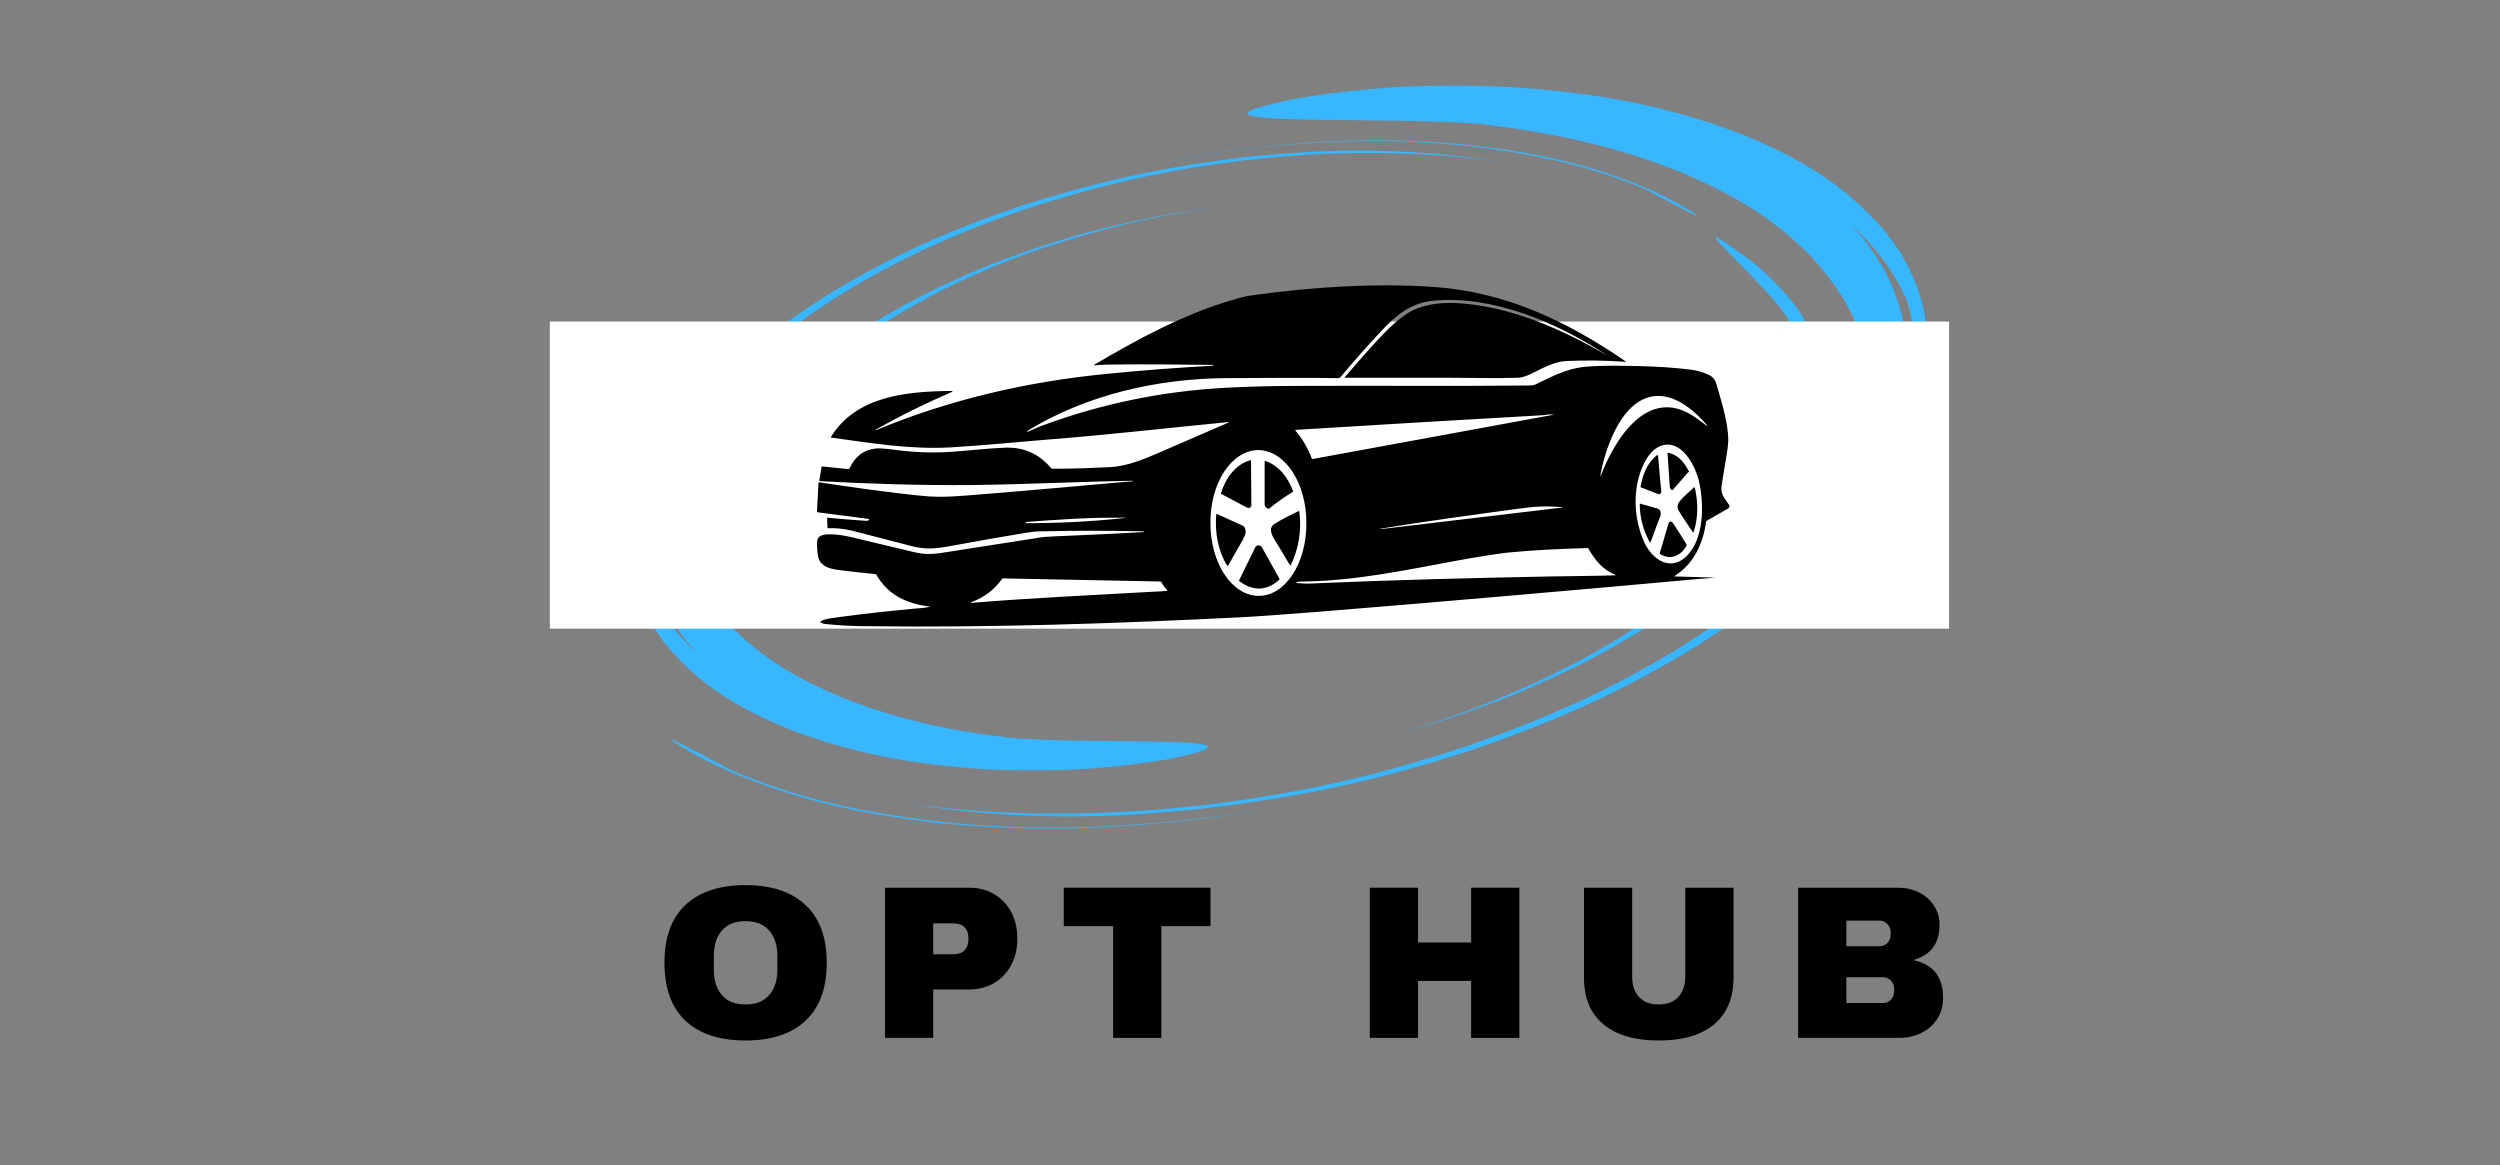
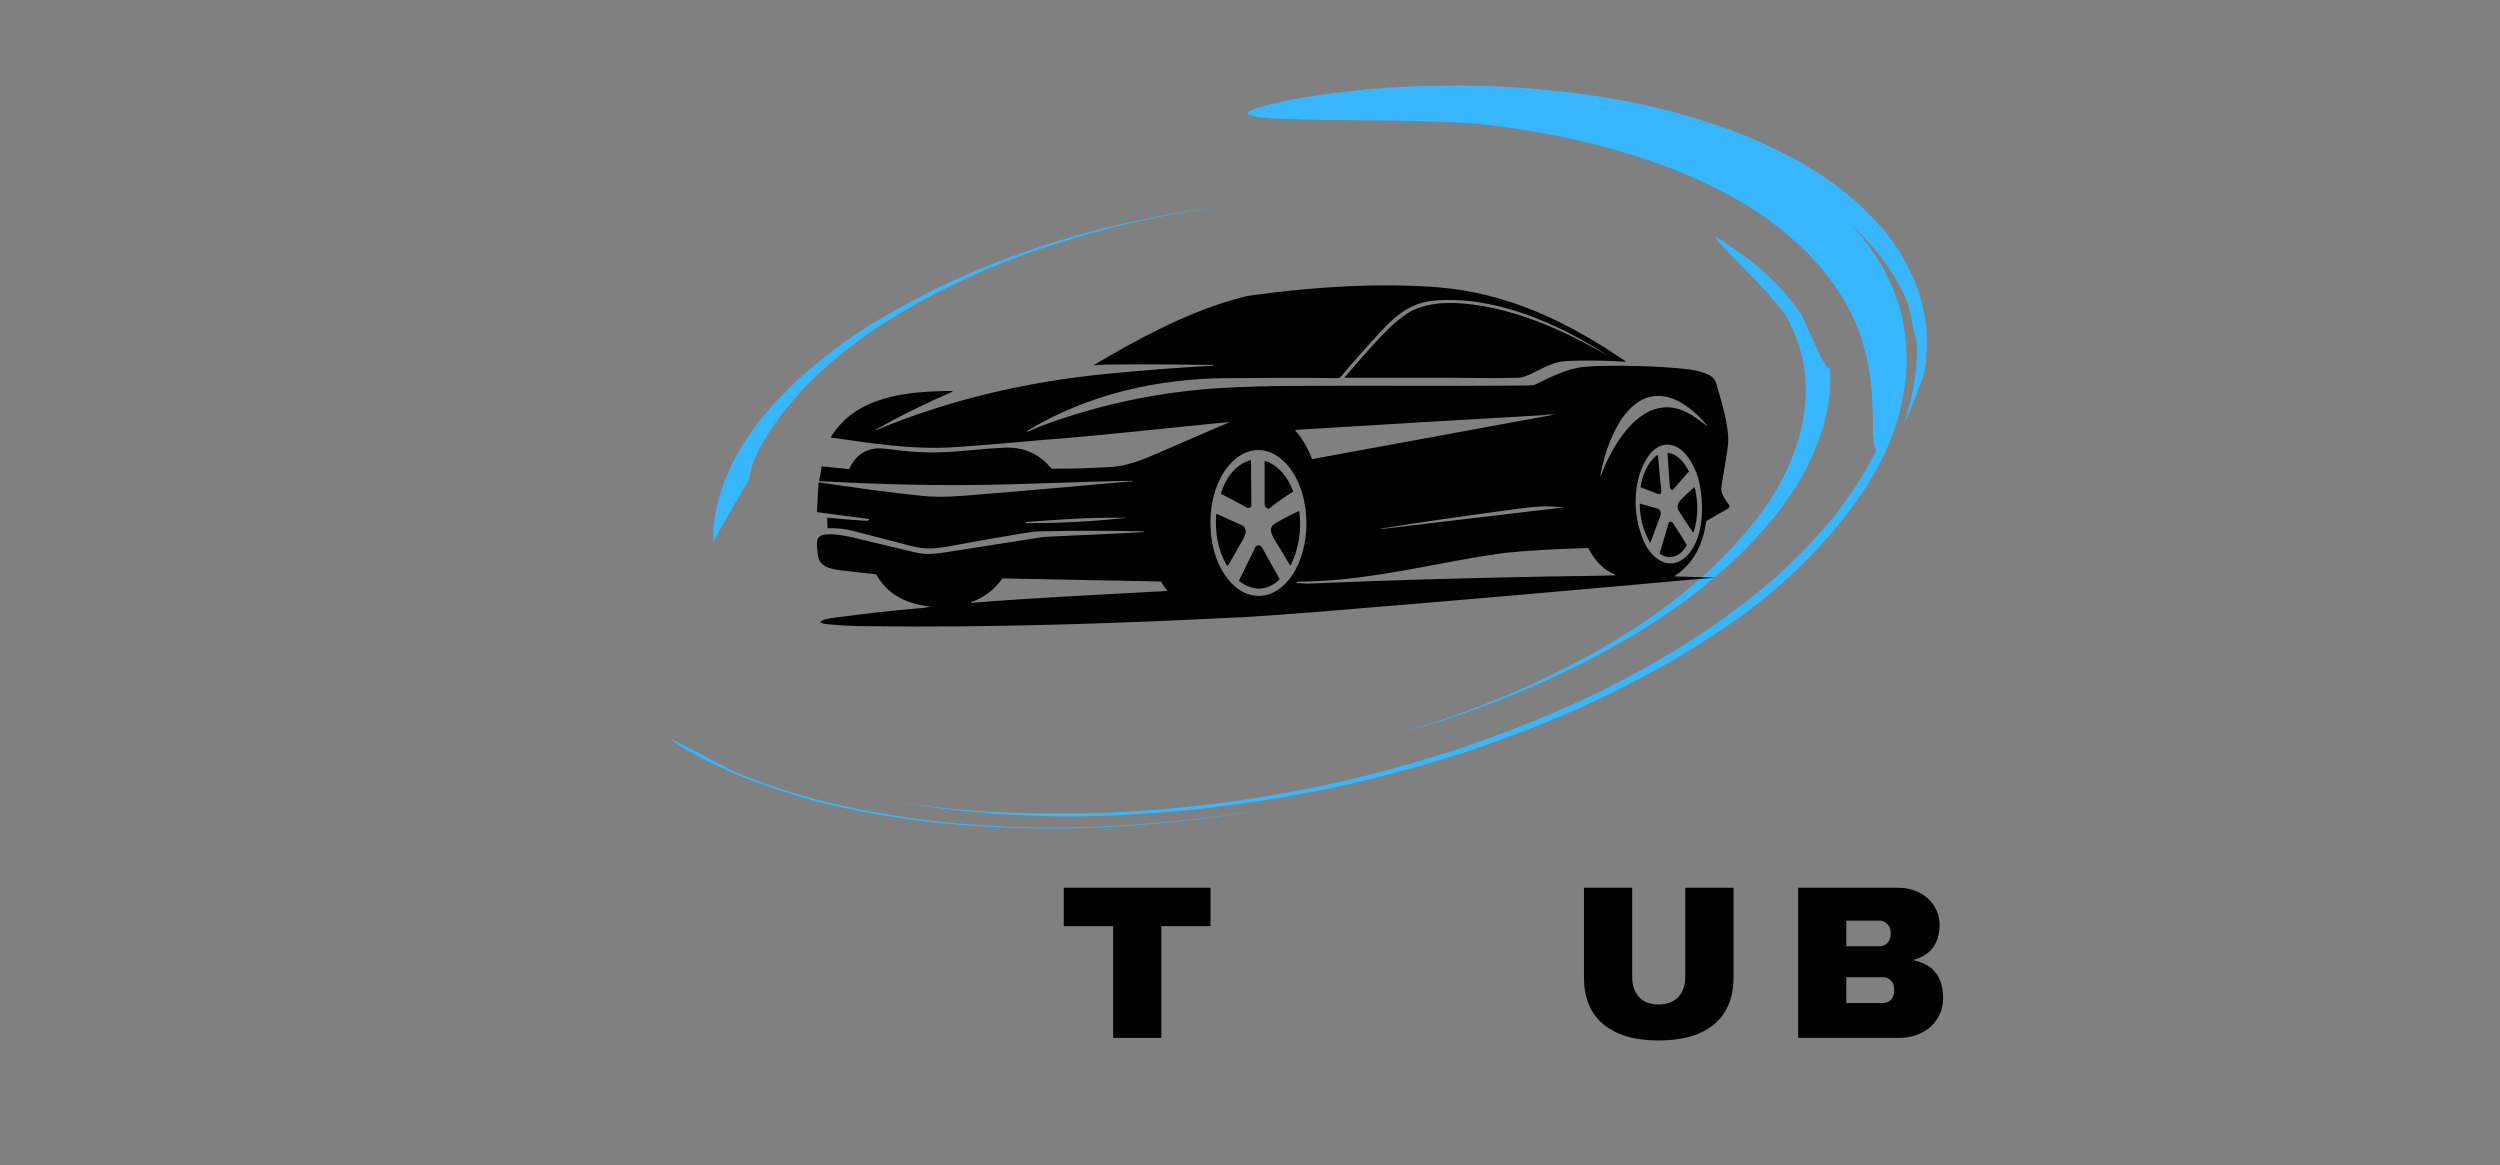
<svg xmlns="http://www.w3.org/2000/svg" width="100%" height="100%" viewBox="0 0 500 233" version="1.1" xml:space="preserve" style="fill-rule:evenodd;clip-rule:evenodd;stroke-linejoin:round;stroke-miterlimit:2;">
  <rect x="0" y="0" width="500" height="233" fill="#808080" stroke="none" />
  <g transform="matrix(1.333,0,0,1.333,0,-129)">
    <g>
      <clipPath id="_clip1">
        <path d="M102.262,235.332L82.461,132.977L279.805,94.801L299.605,197.152L102.262,235.332Z" />
      </clipPath>
      <g clip-path="url(#_clip1)">
        <g>
          <clipPath id="_clip2">
            <path d="M102.262,235.332L82.461,132.977L279.805,94.801L299.605,197.152L102.262,235.332Z" />
          </clipPath>
          <g clip-path="url(#_clip2)">
-             <path d="M106.758,157.387C112,151.047 117.531,146.398 126.211,140.914C129.715,138.75 133.051,136.926 136.527,135.227C141.777,132.648 147.242,130.414 153.883,128.141C165.371,124.395 174.641,122.336 186.867,120.809C193.688,120.059 199.551,119.684 205.348,119.742C212.301,119.691 218.938,120.16 225.055,121.105C223.203,120.777 221.285,120.504 219.176,120.227C208.18,119.043 199.09,119.09 186.891,120.344C176.176,121.617 167.68,123.34 157.961,126.207C156.484,126.645 154.973,127.09 153.43,127.578C142.18,131.391 134.168,135.035 125.094,140.445C122.371,142.113 119.98,143.719 117.777,145.324C112.867,149.051 109.055,152.758 105.402,157.27C104.035,159.055 102.879,160.766 101.902,162.398C101.234,163.48 100.68,164.539 100.195,165.582C98.602,168.938 97.723,172.266 97.418,176.016C97.285,179.848 97.727,183.109 98.984,186.254C99.922,188.547 101.227,190.77 103.078,193.074C103.574,193.664 104.07,194.254 104.602,194.836C103.996,194.266 103.434,193.727 102.902,193.145C100.363,190.441 98.672,187.988 97.313,184.902C96.949,183.605 96.668,182.363 96.508,181.141C96.359,180.75 96.242,180.352 96.129,179.957C96.078,178.711 96.102,177.449 96.195,176.176C96.504,173.645 97.047,171.332 97.867,169.078C96.531,171.813 95.293,175.246 95.074,176.281C94.48,180.695 94.965,184.176 96.563,187.902C96.914,188.746 97.355,189.652 97.871,190.543C98.598,191.734 99.387,192.875 100.332,194.023C103.133,197.285 106.172,199.82 110,202.086C112.621,203.633 115.602,205.074 119.145,206.48C128.074,209.738 136.16,211.41 147.688,212.188C150.648,212.336 153.551,212.383 156.438,212.359C159.477,212.34 162.496,212.215 165.598,211.918C168.742,211.652 171.934,211.227 175.293,210.691C178.039,210.121 179.703,209.684 180.551,209.332C185.566,207.332 161.809,208.465 151.375,207.441C148.066,207.051 145.086,206.602 142.004,206.02C136.18,204.824 131.703,203.52 126.805,201.613C119.195,198.48 114.344,195.422 109.719,190.801C105.055,185.766 103,181.441 102.027,175.43C101.832,173.832 101.754,172.246 101.711,170.656C101.707,170.047 101.711,169.477 101.707,168.867C101.703,168.641 101.703,168.449 101.66,168.23C101.633,167.094 101.488,166.359 101.289,165.906C102.594,163.219 104.379,160.438 106.758,157.387ZM220.441,118.688C231.152,119.965 238.695,121.777 246.848,125.148C247.305,125.363 258.289,131.383 253.43,128.289C251.441,127.078 249.418,126.059 247.09,125.027C238.926,121.582 231.344,119.777 220.566,118.551C209.203,117.438 199.836,117.613 187.324,119.043C182.199,119.695 177.586,120.434 173.125,121.375C177.594,120.473 182.207,119.73 187.332,119.082C199.813,117.695 209.148,117.563 220.441,118.688Z" style="fill:rgb(56,182,255);" />
-           </g>
+             </g>
        </g>
      </g>
    </g>
  </g>
  <g transform="matrix(1.333,0,0,1.333,0,-129)">
    <g>
      <clipPath id="_clip3">
        <path d="M102.262,235.332L82.461,132.977L279.805,94.801L299.605,197.152L102.262,235.332Z" />
      </clipPath>
      <g clip-path="url(#_clip3)">
        <g>
          <clipPath id="_clip4">
            <path d="M102.262,235.332L82.461,132.977L279.805,94.801L299.605,197.152L102.262,235.332Z" />
          </clipPath>
          <g clip-path="url(#_clip4)">
            <path d="M275.027,174.422C268.824,181.902 262.348,187.379 252.113,193.887C247.957,196.402 244,198.578 239.938,200.582C233.746,203.605 227.289,206.227 219.477,208.918C205.914,213.367 194.965,215.789 180.586,217.582C172.535,218.453 165.613,218.879 158.793,218.828C150.582,218.895 142.785,218.313 135.574,217.234C137.73,217.574 140.008,217.934 142.461,218.223C155.488,219.66 166.172,219.609 180.566,218.082C193.219,216.586 203.223,214.609 214.668,211.215C216.395,210.691 218.195,210.152 219.984,209.578C233.27,205.07 242.719,200.805 253.43,194.395C256.586,192.414 259.418,190.535 262.023,188.66C267.832,184.262 272.316,179.895 276.613,174.574C278.227,172.473 279.594,170.496 280.777,168.555C281.52,167.27 282.195,166.035 282.789,164.777C284.645,160.805 285.645,156.918 286.047,152.504C286.191,147.945 285.637,144.094 284.156,140.387C283.105,137.695 281.539,135.105 279.363,132.332C278.777,131.645 278.188,130.961 277.559,130.281C278.258,130.945 278.922,131.617 279.586,132.289C282.598,135.473 284.527,138.371 286.148,142.016C286.594,143.527 286.914,144.988 287.117,146.434C287.281,146.898 287.41,147.367 287.539,147.836C287.633,149.301 287.617,150.789 287.453,152.305C287.113,155.262 286.492,157.973 285.531,160.668C287.113,157.434 288.539,153.391 288.832,152.152C289.5,146.961 288.934,142.848 287.059,138.453C286.594,137.438 286.094,136.434 285.508,135.367C284.66,133.93 283.715,132.594 282.617,131.242C279.293,127.434 275.699,124.402 271.188,121.734C268.129,119.891 264.609,118.211 260.406,116.551C249.879,112.691 240.371,110.762 226.797,109.848C223.258,109.656 219.859,109.59 216.48,109.637C212.867,109.648 209.32,109.805 205.656,110.133C201.953,110.469 198.199,110.926 194.223,111.621C191,112.281 189.004,112.781 188.02,113.203C182.121,115.559 210.105,114.258 222.434,115.41C226.328,115.875 229.82,116.418 233.457,117.121C240.309,118.5 245.633,120.059 251.391,122.293C260.367,125.996 266.09,129.609 271.523,135.066C277.012,141.008 279.477,146.086 280.582,153.18C280.836,155.07 280.926,156.918 280.988,158.809C281.004,159.492 280.984,160.18 281.012,160.898C280.984,161.168 281,161.434 281.004,161.66C281.07,162.98 281.238,163.859 281.457,164.387C279.941,167.574 277.832,170.836 275.027,174.422ZM140.992,220.066C128.332,218.559 119.508,216.422 109.867,212.426C109.363,212.18 96.387,205.098 102.074,208.719C104.445,210.164 106.848,211.371 109.598,212.59C119.207,216.629 128.148,218.781 140.84,220.246C154.254,221.535 165.289,221.34 180.035,219.668C186.086,218.875 191.508,217.98 196.813,216.879C191.508,217.98 186.078,218.84 180.023,219.594C165.344,221.215 154.344,221.402 140.992,220.066Z" style="fill:rgb(56,182,255);" />
          </g>
        </g>
      </g>
    </g>
  </g>
  <g transform="matrix(1.333,0,0,1.333,0,-129)">
    <g>
      <clipPath id="_clip5">
        <path d="M102.262,235.332L82.461,132.977L279.805,94.801L299.605,197.152L102.262,235.332Z" />
      </clipPath>
      <g clip-path="url(#_clip5)">
        <g>
          <clipPath id="_clip6">
            <path d="M102.262,235.332L82.461,132.977L279.805,94.801L299.605,197.152L102.262,235.332Z" />
          </clipPath>
          <g clip-path="url(#_clip6)">
            <path d="M112.438,168.656C112.438,168.656 108.617,175.066 107,178.121C106.922,175.164 107.492,172.203 108.797,168.715C111.078,163.211 114.176,158.961 119.711,153.738C125.676,148.363 131.414,144.586 140.09,140.246C147.363,136.746 153.535,134.41 161.895,131.992C163.453,131.578 164.973,131.168 166.57,130.785C173.051,129.266 178.641,128.258 184.492,127.621C178.648,128.297 173.035,129.383 166.645,130.961C156.543,133.637 149.23,136.348 140.695,140.625C132.41,145.004 126.969,148.758 121.492,154.082C117.531,158.195 112.883,164.27 112.426,168.586C112.422,168.586 112.43,168.621 112.438,168.656Z" style="fill:rgb(56,182,255);" />
          </g>
        </g>
      </g>
    </g>
  </g>
  <g transform="matrix(1.333,0,0,1.333,0,-129)">
    <g>
      <clipPath id="_clip7">
        <path d="M102.262,235.332L82.461,132.977L279.805,94.801L299.605,197.152L102.262,235.332Z" />
      </clipPath>
      <g clip-path="url(#_clip7)">
        <g>
          <clipPath id="_clip8">
            <path d="M102.262,235.332L82.461,132.977L279.805,94.801L299.605,197.152L102.262,235.332Z" />
          </clipPath>
          <g clip-path="url(#_clip8)">
            <path d="M270.258,161.188C268.539,167.836 265.457,172.961 259.406,179.461C253.051,185.941 246.754,190.586 236.977,195.902C231.035,199.031 225.566,201.457 219.523,203.656C216.219,204.863 212.746,205.992 208.891,207.121C219.977,204.023 228.055,200.938 237.539,196.25C247.773,190.922 254.41,186.289 261.258,179.789C267.852,173.145 271.316,167.832 273.52,160.938C274.285,158.203 274.66,155.809 274.637,153.336C274.648,152.805 274.621,152.273 274.59,151.711C274.379,153.77 270.734,144.77 270.219,143.879C268.258,141.023 266.105,138.738 263.109,136.234C248.973,125.727 265.039,139.324 268.164,144.469C271.004,150.082 271.574,154.805 270.258,161.188Z" style="fill:rgb(56,182,255);" />
          </g>
        </g>
      </g>
    </g>
  </g>
  <g transform="matrix(1.333,0,0,1.333,0,-129)">
    <clipPath id="_clip9">
-       <rect x="82.496" y="145.012" width="210.008" height="46.09" />
-     </clipPath>
+       </clipPath>
    <g clip-path="url(#_clip9)">
      <g transform="matrix(1,0,0,1,82,145)">
        <g>
          <g>
            <rect x="0.496" y="0.012" width="209.938" height="46.09" style="fill:white;fill-rule:nonzero;" />
          </g>
        </g>
      </g>
    </g>
  </g>
  <g transform="matrix(1.333,0,0,1.333,0,-129)">
    <g transform="matrix(1,0,0,1,122,139)">
      <g>
        <g>
          <path d="M17.66,48.813C16.84,48.93 16.199,49.047 15.73,49.047C11.867,49.398 8.008,49.805 4.145,50.332C3.441,50.449 1.629,50.563 1.102,51.031C1.043,51.09 1.043,51.09 1.102,51.148C1.395,51.266 1.57,51.379 1.688,51.379C3.852,51.613 6.074,51.73 8.301,51.73C26.906,51.965 45.57,51.324 64.117,50.391C66.574,50.273 70.434,49.98 75.758,49.57C95.945,47.938 115.074,46.246 133.156,44.613C134.09,44.555 134.793,44.496 135.32,44.438C133.273,44.379 131.281,44.32 129.234,44.262C129.176,44.262 129.176,44.262 129.234,44.203C132.102,42.395 133.508,39.422 133.973,36.094C133.973,35.977 134.031,35.922 134.148,35.863L137.309,34.055C137.484,33.938 137.543,33.703 137.426,33.527C136.723,32.477 136.082,31.895 136.316,30.551C136.547,29.211 136.723,27.926 136.957,26.645C137.191,25.301 137.309,24.309 137.309,23.668C137.25,21.219 136.371,18.301 135.789,16.316C135.496,15.266 135.379,14.449 134.324,13.984C133.391,13.574 132.512,13.34 131.633,13.227C129.234,12.934 126.602,12.758 123.734,12.699C120.926,12.641 118.293,12.582 115.777,12.816C113.145,13.051 110.805,14.273 108.406,15.441C108.113,15.617 107.41,15.617 107,15.617C95.535,15.734 85.355,15.617 72.598,15.676C68.563,15.676 64.875,15.793 61.602,15.969C52.414,16.492 43.52,18.301 34.863,21.449C33.984,21.742 33.047,22.211 32.172,22.559C32.113,22.559 32.113,22.559 32.113,22.5L32.113,22.441C41.063,16.957 51.711,14.566 62.066,14.508C68.973,14.449 74.531,14.449 78.742,14.508C78.918,14.508 78.977,14.449 79.094,14.391C81.082,12 83.129,9.723 85.238,7.449C87.402,5.113 89.625,3.25 92.961,2.898C101.852,2.023 111.508,6.105 118.996,11.008C118.996,11.008 119.055,11.008 119.055,11.066C119.113,11.125 119.055,11.125 119.055,11.066C112.383,7.156 104.426,3.656 96.586,3.25C94.012,3.133 91.32,3.422 89.098,4.824C87.988,5.582 86.699,6.633 85.297,8.148C83.363,10.191 81.551,12.293 79.738,14.391L79.738,14.449L95.242,14.449C98.754,14.449 102.262,14.566 105.832,14.449C106.887,14.391 108.289,13.574 109.227,13.109C110.57,12.465 111.742,12 113.027,11.941C115.602,11.824 118.527,11.824 121.922,12.059C121.98,12.059 121.98,12.059 121.922,12C113.145,5.988 104.078,1.672 93.488,0.855C84.77,0.215 75.23,0.797 66.281,2.023C65.285,2.141 64.234,2.371 63.121,2.723C55.691,4.824 48.375,8.848 42.234,12.465C42.117,12.523 42.117,12.582 42.234,12.582C43.109,12.523 44.047,12.465 44.867,12.465C49.898,12.406 54.988,12.465 60.02,12.523C60.02,12.523 60.078,12.523 60.02,12.582L60.02,12.641C54.695,12.934 49.371,13.34 44.047,13.867C32.113,15.035 20.469,17.719 9.41,22.324L9.352,22.324C9.293,22.324 9.293,22.27 9.352,22.27C13.039,20.168 16.84,18.301 20.762,16.609C20.996,16.492 20.996,16.434 20.703,16.434C14.207,16.492 6.484,17.133 2.684,23.316C2.625,23.375 2.684,23.434 2.742,23.434C8.648,24.25 14.559,25.242 20.703,24.895C25.5,24.602 30.297,24.137 35.152,23.727C44.223,23.027 53.234,21.977 62.301,21.102L62.359,21.102L62.359,21.16C58.793,22.676 55.281,24.25 51.711,25.77C49.547,26.703 47.031,27.754 44.457,27.867C42.059,27.984 39.309,28.102 36.148,28.102C35.914,28.102 35.797,28.16 35.621,27.926C33.809,25.77 31.41,24.777 28.543,24.953C26.027,25.066 23.57,25.359 21.113,25.535C18.012,25.77 15.086,25.652 12.043,25.242C10.758,25.066 9.879,25.012 9.41,25.066C7.598,25.242 6.25,26.293 5.434,28.102C5.434,28.16 5.375,28.16 5.316,28.16L1.336,27.754C1.277,27.754 1.277,27.754 1.277,27.809L0.926,29.852C0.926,29.91 0.984,29.969 1.043,29.969C8.59,30.379 16.199,30.609 23.746,30.551C32.402,30.438 40.129,30.027 47.969,29.91L47.969,29.969C47.734,30.027 47.559,30.027 47.324,30.027C39.895,30.668 32.52,31.371 25.09,31.953C22.105,32.188 19.414,32.477 16.547,32.188C11.633,31.719 5.141,30.785 0.926,30.145C0.867,30.145 0.867,30.145 0.809,30.203L0.574,34.52C0.574,34.578 0.633,34.637 0.691,34.637L8.301,35.629C8.355,35.629 8.414,35.688 8.414,35.746C8.414,35.746 8.414,35.805 8.355,35.805C8.301,35.863 8.184,35.922 8.008,35.922C6.074,35.805 4.086,35.629 2.156,35.453C2.098,35.453 2.098,35.453 2.098,35.512L2.156,36.969C2.156,37.027 2.215,37.027 2.215,37.027C3.5,36.969 4.73,37.145 5.781,37.379C10.465,38.605 13.508,39.363 14.793,39.711C16.84,40.238 18.305,40.121 20.527,39.711C24.273,39.012 28.016,38.371 31.82,37.73C32.578,37.613 33.34,37.496 34.16,37.496C39.25,37.379 44.398,37.379 49.488,37.496C49.547,37.496 49.547,37.496 49.605,37.555L49.664,37.555C49.723,37.555 49.723,37.555 49.664,37.613L49.547,37.613C45.043,37.844 40.594,38.078 36.09,38.254C35.27,38.313 34.512,38.313 33.633,38.488C29.422,39.129 25.148,39.828 20.938,40.473C18.363,40.879 17.133,41.113 15.027,40.586C10.23,39.422 7.129,38.719 5.781,38.371C4.789,38.137 1.512,37.496 0.809,38.43C0.398,38.895 0.633,40.297 0.691,40.938C0.867,42.805 2.566,43.156 4.086,43.328C5.84,43.563 7.598,43.738 9.352,43.914C9.41,43.914 9.469,43.973 9.469,43.973C11.281,47.121 14.031,48.348 17.66,48.813C17.777,48.754 17.777,48.813 17.66,48.813ZM126.25,19.176C122.273,20.461 119.523,25.652 118.176,29.152C118.176,29.152 118.117,29.211 118.117,29.152L118.117,29.094C118.879,24.66 121.863,16.023 128.008,17.309C130.289,17.777 132.629,19.758 134.148,21.625L134.148,21.684L134.09,21.684C131.809,19.875 129.41,18.184 126.25,19.176ZM111.156,19.992L74.941,26.645C74.883,26.645 74.824,26.645 74.824,26.586C74.238,25.012 73.418,23.609 72.363,22.383L72.363,22.27L72.422,22.27C84.887,21.508 97.348,20.75 109.809,20.051C110.219,19.934 110.688,19.934 111.156,19.992C111.156,19.934 111.156,19.934 111.156,19.992C111.156,19.934 111.156,19.992 111.156,19.992ZM130.699,41.52C129.82,42.223 128.941,42.453 127.949,42.223C126.309,41.813 125.082,40.18 124.496,38.664C123.383,35.922 123.09,32.828 123.734,29.969C124.145,28.043 125.375,25.012 127.598,24.543C130.348,23.961 132.219,27.461 132.805,29.563C133.738,33.121 133.797,39.012 130.699,41.52ZM66.867,47.18C62.887,47.18 59.609,42.336 59.609,36.27C59.551,30.262 62.77,25.359 66.75,25.301C70.727,25.301 74.004,30.145 74.004,36.211C74.063,42.281 70.844,47.18 66.867,47.18ZM111.801,33.996C102.965,35.043 94.129,36.094 85.297,37.145L85.18,37.145C85.121,37.145 85.121,37.086 85.18,37.086C91.965,35.977 98.871,35.043 105.715,34.113C108.172,33.762 110.16,33.645 112.383,33.879C112.5,33.879 112.5,33.938 112.383,33.938C112.211,33.938 112.035,33.996 111.801,33.996ZM46.035,35.57C41.531,36.035 36.91,36.27 32.055,36.27L31.938,36.27C31.879,36.27 31.879,36.211 31.879,36.211C31.879,36.152 31.879,36.094 31.938,36.094C36.559,35.746 41.355,35.395 45.977,35.453C47.148,35.395 47.148,35.453 46.035,35.57ZM110.688,44.262C98.754,44.496 86.875,44.789 74.941,45.313C74.18,45.371 73.418,45.313 72.598,45.254C72.539,45.254 72.48,45.195 72.539,45.137C72.539,45.078 72.598,45.078 72.656,45.078C73.008,45.023 73.359,45.023 73.711,45.023C81.492,44.906 89.098,43.27 96.703,41.871C100.215,41.23 102.613,40.879 104.02,40.703C108.055,40.297 112.152,40.121 116.188,40.004C116.246,40.004 116.305,40.004 116.305,40.063C117.359,41.871 118.41,43.211 120.398,44.031C120.398,44.031 120.457,44.09 120.398,44.09L120.34,44.09C117.125,44.203 113.848,44.203 110.688,44.262ZM51.301,46.539C42.117,47.063 32.871,47.473 23.746,48.23C23.688,48.23 23.688,48.23 23.688,48.172C23.688,48.172 23.688,48.113 23.746,48.113C25.676,47.414 27.195,46.246 28.367,44.613C28.367,44.555 28.426,44.555 28.484,44.555L52.121,45.023C52.18,45.023 52.18,45.023 52.238,45.078C52.473,45.547 52.766,45.953 53.117,46.305L53.117,46.422L53.059,46.422C52.473,46.48 51.887,46.539 51.301,46.539Z" style="fill-rule:nonzero;" />
        </g>
        <path d="M131.398,28.512C130.758,27.227 129.82,26 128.301,25.711C128.242,25.711 128.184,25.711 128.184,25.77C128.301,27.461 128.414,29.094 128.531,30.727C128.531,30.961 128.648,31.137 128.766,31.254C128.883,31.313 129,31.313 129.059,31.195L131.281,28.629C131.457,28.629 131.457,28.57 131.398,28.512Z" style="fill-rule:nonzero;" />
        <path d="M127.129,31.836C127.246,31.719 127.305,31.543 127.246,31.313C127.07,29.563 126.895,27.867 126.777,26.234C126.777,26.059 126.719,26 126.543,26.117C125.141,27.227 124.438,29.094 124.145,30.785C124.145,30.844 124.145,30.902 124.203,30.902L126.777,31.895C126.953,31.953 127.07,31.895 127.129,31.836Z" style="fill-rule:nonzero;" />
        <path d="M65.637,26.82C63.355,27.402 61.832,29.617 61.191,31.777C61.191,31.836 61.191,31.836 61.25,31.895L65.109,33.938C65.344,34.055 65.578,33.996 65.695,33.762C65.754,33.703 65.754,33.645 65.754,33.527L65.695,26.875C65.695,26.875 65.695,26.82 65.637,26.82Z" style="fill-rule:nonzero;" />
        <path d="M72.016,31.543C72.016,31.543 72.074,31.484 72.016,31.484C71.254,29.445 69.965,27.695 67.859,26.934C67.801,26.934 67.742,26.934 67.742,26.992L67.742,33.352C67.742,33.762 67.918,33.938 68.27,34.113L68.387,34.113C69.559,33.121 70.785,32.305 72.016,31.543Z" style="fill-rule:nonzero;" />
        <path d="M132.16,30.902C131.457,31.543 130.406,32.477 129.996,33.004C129.645,33.469 129.586,33.996 129.938,34.52C130.582,35.57 131.281,36.563 131.984,37.613C132.043,37.672 132.043,37.672 132.102,37.613C132.805,35.57 132.805,33.063 132.277,30.902L132.16,30.902Z" style="fill-rule:nonzero;" />
        <path d="M127.07,35.336C127.246,34.988 127.246,34.285 126.777,34.113C125.898,33.879 125.023,33.586 124.145,33.352C124.086,33.352 124.027,33.352 124.027,33.41C124.027,35.453 124.555,37.32 125.492,39.07C125.551,39.188 125.609,39.188 125.664,39.07C126.133,37.902 126.543,36.621 127.07,35.336Z" style="fill-rule:nonzero;" />
        <path d="M69.207,36.387C68.328,36.969 68.738,37.902 69.207,38.719C70.023,39.945 70.727,41.289 71.547,42.57C71.605,42.629 71.605,42.629 71.664,42.57C72.891,40.004 73.301,37.32 72.949,34.52C72.949,34.461 72.891,34.461 72.832,34.461C71.078,35.277 69.848,35.977 69.207,36.387Z" style="fill-rule:nonzero;" />
        <path d="M64.699,36.855C64.641,36.797 64.582,36.738 64.523,36.68L60.547,34.871C60.488,34.871 60.488,34.871 60.488,34.93C60.254,37.613 60.723,40.297 62.066,42.57C62.125,42.629 62.184,42.629 62.242,42.629C62.242,42.629 62.301,42.629 62.301,42.57C63.004,41.348 63.707,40.063 64.465,38.777C64.816,38.02 65.109,37.613 64.699,36.855Z" style="fill-rule:nonzero;" />
        <path d="M127.07,40.879C128.648,41.93 130.23,41.113 131.047,39.652L131.047,39.48C130.406,38.43 129.762,37.379 129.059,36.328C129,36.211 128.883,36.094 128.824,36.094C128.707,35.977 128.531,36.035 128.414,36.152C128.414,36.152 128.355,36.211 128.355,36.27L127.012,40.82C127.012,40.762 127.012,40.82 127.07,40.879Z" style="fill-rule:nonzero;" />
        <path d="M63.941,44.965C65.93,46.48 68.035,46.48 69.906,44.789C69.965,44.73 69.965,44.672 69.965,44.613L67.332,39.887C67.156,39.594 66.867,39.539 66.574,39.652C66.457,39.711 66.398,39.77 66.34,39.887L63.941,44.789C63.883,44.906 63.883,44.906 63.941,44.965Z" style="fill-rule:nonzero;" />
      </g>
    </g>
  </g>
  <g transform="matrix(1.333,0,0,1.333,130.938,207.577)">
    <g>
      <g>
-         <path d="M13.625,-22.922C17.508,-22.922 20.508,-21.926 22.625,-19.938C24.75,-17.957 25.813,-15.066 25.813,-11.266C25.813,-7.461 24.75,-4.566 22.625,-2.578C20.508,-0.598 17.508,0.391 13.625,0.391C9.738,0.391 6.738,-0.594 4.625,-2.563C2.52,-4.539 1.469,-7.441 1.469,-11.266C1.469,-15.086 2.52,-17.984 4.625,-19.953C6.738,-21.93 9.738,-22.922 13.625,-22.922ZM13.625,-17.516C12.07,-17.516 10.891,-17.047 10.078,-16.109C9.273,-15.172 8.875,-13.906 8.875,-12.313L8.875,-10.219C8.875,-8.625 9.273,-7.359 10.078,-6.422C10.891,-5.484 12.07,-5.016 13.625,-5.016C15.176,-5.016 16.359,-5.484 17.172,-6.422C17.992,-7.359 18.406,-8.625 18.406,-10.219L18.406,-12.313C18.406,-13.906 17.992,-15.172 17.172,-16.109C16.359,-17.047 15.176,-17.516 13.625,-17.516Z" style="fill-rule:nonzero;" />
-       </g>
+         </g>
    </g>
  </g>
  <g transform="matrix(1.333,0,0,1.333,173.768,207.577)">
    <g>
      <g>
-         <path d="M15.063,-22.531C16.457,-22.531 17.703,-22.207 18.797,-21.563C19.891,-20.914 20.738,-20.031 21.344,-18.906C21.957,-17.781 22.266,-16.52 22.266,-15.125L22.266,-14.703C22.266,-13.305 21.957,-12.039 21.344,-10.906C20.738,-9.77 19.891,-8.879 18.797,-8.234C17.703,-7.586 16.457,-7.266 15.063,-7.266L9.656,-7.266L9.656,0L2.422,0L2.422,-22.531L15.063,-22.531ZM9.656,-12.547L12.641,-12.547C13.398,-12.547 13.973,-12.738 14.359,-13.125C14.742,-13.52 14.938,-14.055 14.938,-14.734L14.938,-15C14.938,-15.695 14.742,-16.234 14.359,-16.609C13.973,-16.992 13.398,-17.188 12.641,-17.188L9.656,-17.188L9.656,-12.547Z" style="fill-rule:nonzero;" />
-       </g>
+         </g>
    </g>
  </g>
  <g transform="matrix(1.333,0,0,1.333,211.752,207.577)">
    <g>
      <g>
-         <path d="M15.391,-16.766L15.391,0L8.156,0L8.156,-16.766L0.75,-16.766L0.75,-22.531L22.766,-22.531L22.766,-16.766L15.391,-16.766Z" style="fill-rule:nonzero;" />
+         <path d="M15.391,-16.766L15.391,0L8.156,0L8.156,-16.766L0.75,-16.766L0.75,-22.531L22.766,-22.531L22.766,-16.766L15.391,-16.766" style="fill-rule:nonzero;" />
      </g>
    </g>
  </g>
  <g transform="matrix(1.333,0,0,1.333,270.736,207.577)">
    <g>
      <g>
-         <path d="M17.625,0L17.625,-8.547L9.656,-8.547L9.656,0L2.422,0L2.422,-22.531L9.656,-22.531L9.656,-14.313L17.625,-14.313L17.625,-22.531L24.859,-22.531L24.859,0L17.625,0Z" style="fill-rule:nonzero;" />
-       </g>
+         </g>
    </g>
  </g>
  <g transform="matrix(1.333,0,0,1.333,313.566,207.577)">
    <g>
      <g>
        <path d="M24.859,-9.078C24.859,-5.992 23.883,-3.645 21.938,-2.031C20,-0.414 17.238,0.391 13.656,0.391C10.07,0.391 7.301,-0.414 5.344,-2.031C3.395,-3.645 2.422,-5.992 2.422,-9.078L2.422,-22.531L9.656,-22.531L9.656,-9.172C9.656,-7.898 9.992,-6.891 10.672,-6.141C11.348,-5.391 12.332,-5.016 13.625,-5.016C14.914,-5.016 15.906,-5.395 16.594,-6.156C17.281,-6.914 17.625,-7.922 17.625,-9.172L17.625,-22.531L24.859,-22.531L24.859,-9.078Z" style="fill-rule:nonzero;" />
      </g>
    </g>
  </g>
  <g transform="matrix(1.333,0,0,1.333,356.395,207.577)">
    <g>
      <g>
        <path d="M17.422,-22.531C18.555,-22.531 19.598,-22.297 20.547,-21.828C21.492,-21.359 22.242,-20.695 22.797,-19.844C23.359,-18.988 23.641,-18.039 23.641,-17C23.641,-14.227 22.383,-12.477 19.875,-11.75L19.875,-11.625C22.738,-10.969 24.172,-9.094 24.172,-6C24.172,-4.813 23.879,-3.766 23.297,-2.859C22.723,-1.953 21.93,-1.25 20.922,-0.75C19.922,-0.25 18.82,0 17.625,0L2.422,0L2.422,-22.531L17.422,-22.531ZM9.656,-13.75L14.641,-13.75C15.117,-13.75 15.516,-13.914 15.828,-14.25C16.148,-14.594 16.313,-15.02 16.313,-15.531L16.313,-15.844C16.313,-16.332 16.145,-16.742 15.813,-17.078C15.488,-17.422 15.098,-17.594 14.641,-17.594L9.656,-17.594L9.656,-13.75ZM9.656,-5.234L15.156,-5.234C15.645,-5.234 16.047,-5.398 16.359,-5.734C16.672,-6.078 16.828,-6.504 16.828,-7.016L16.828,-7.344C16.828,-7.844 16.672,-8.258 16.359,-8.594C16.047,-8.938 15.645,-9.109 15.156,-9.109L9.656,-9.109L9.656,-5.234Z" style="fill-rule:nonzero;" />
      </g>
    </g>
  </g>
</svg>